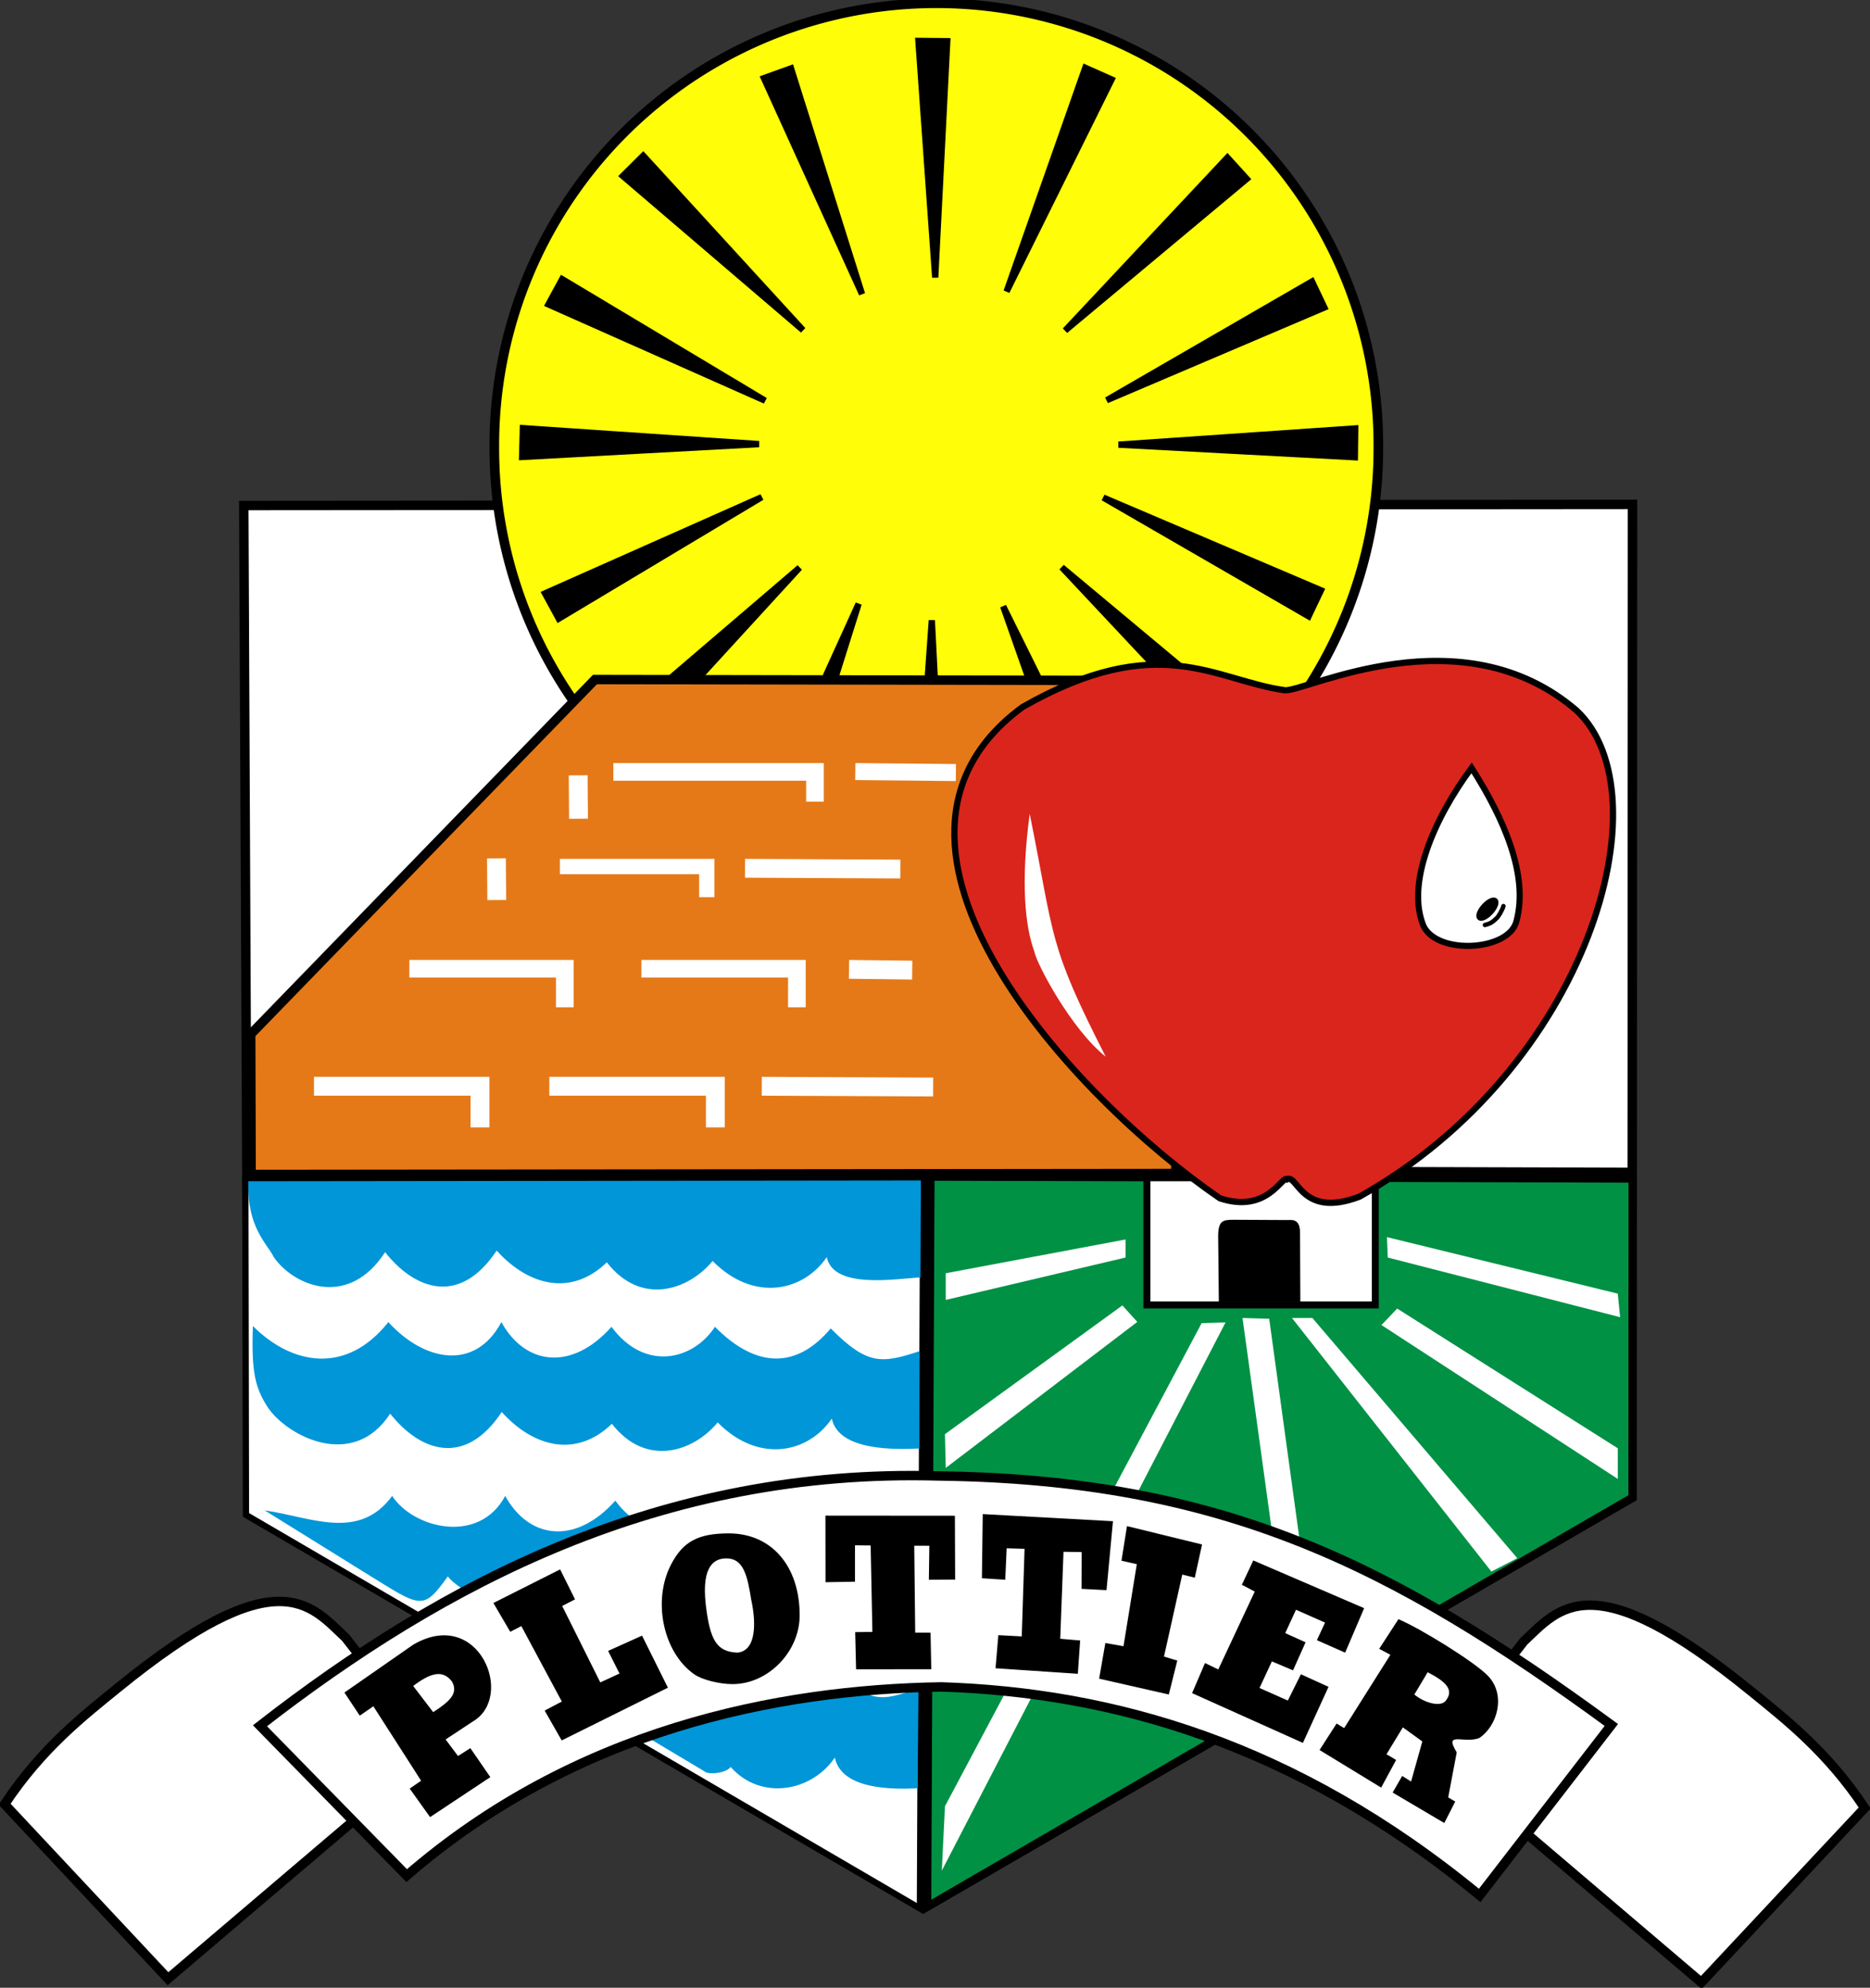
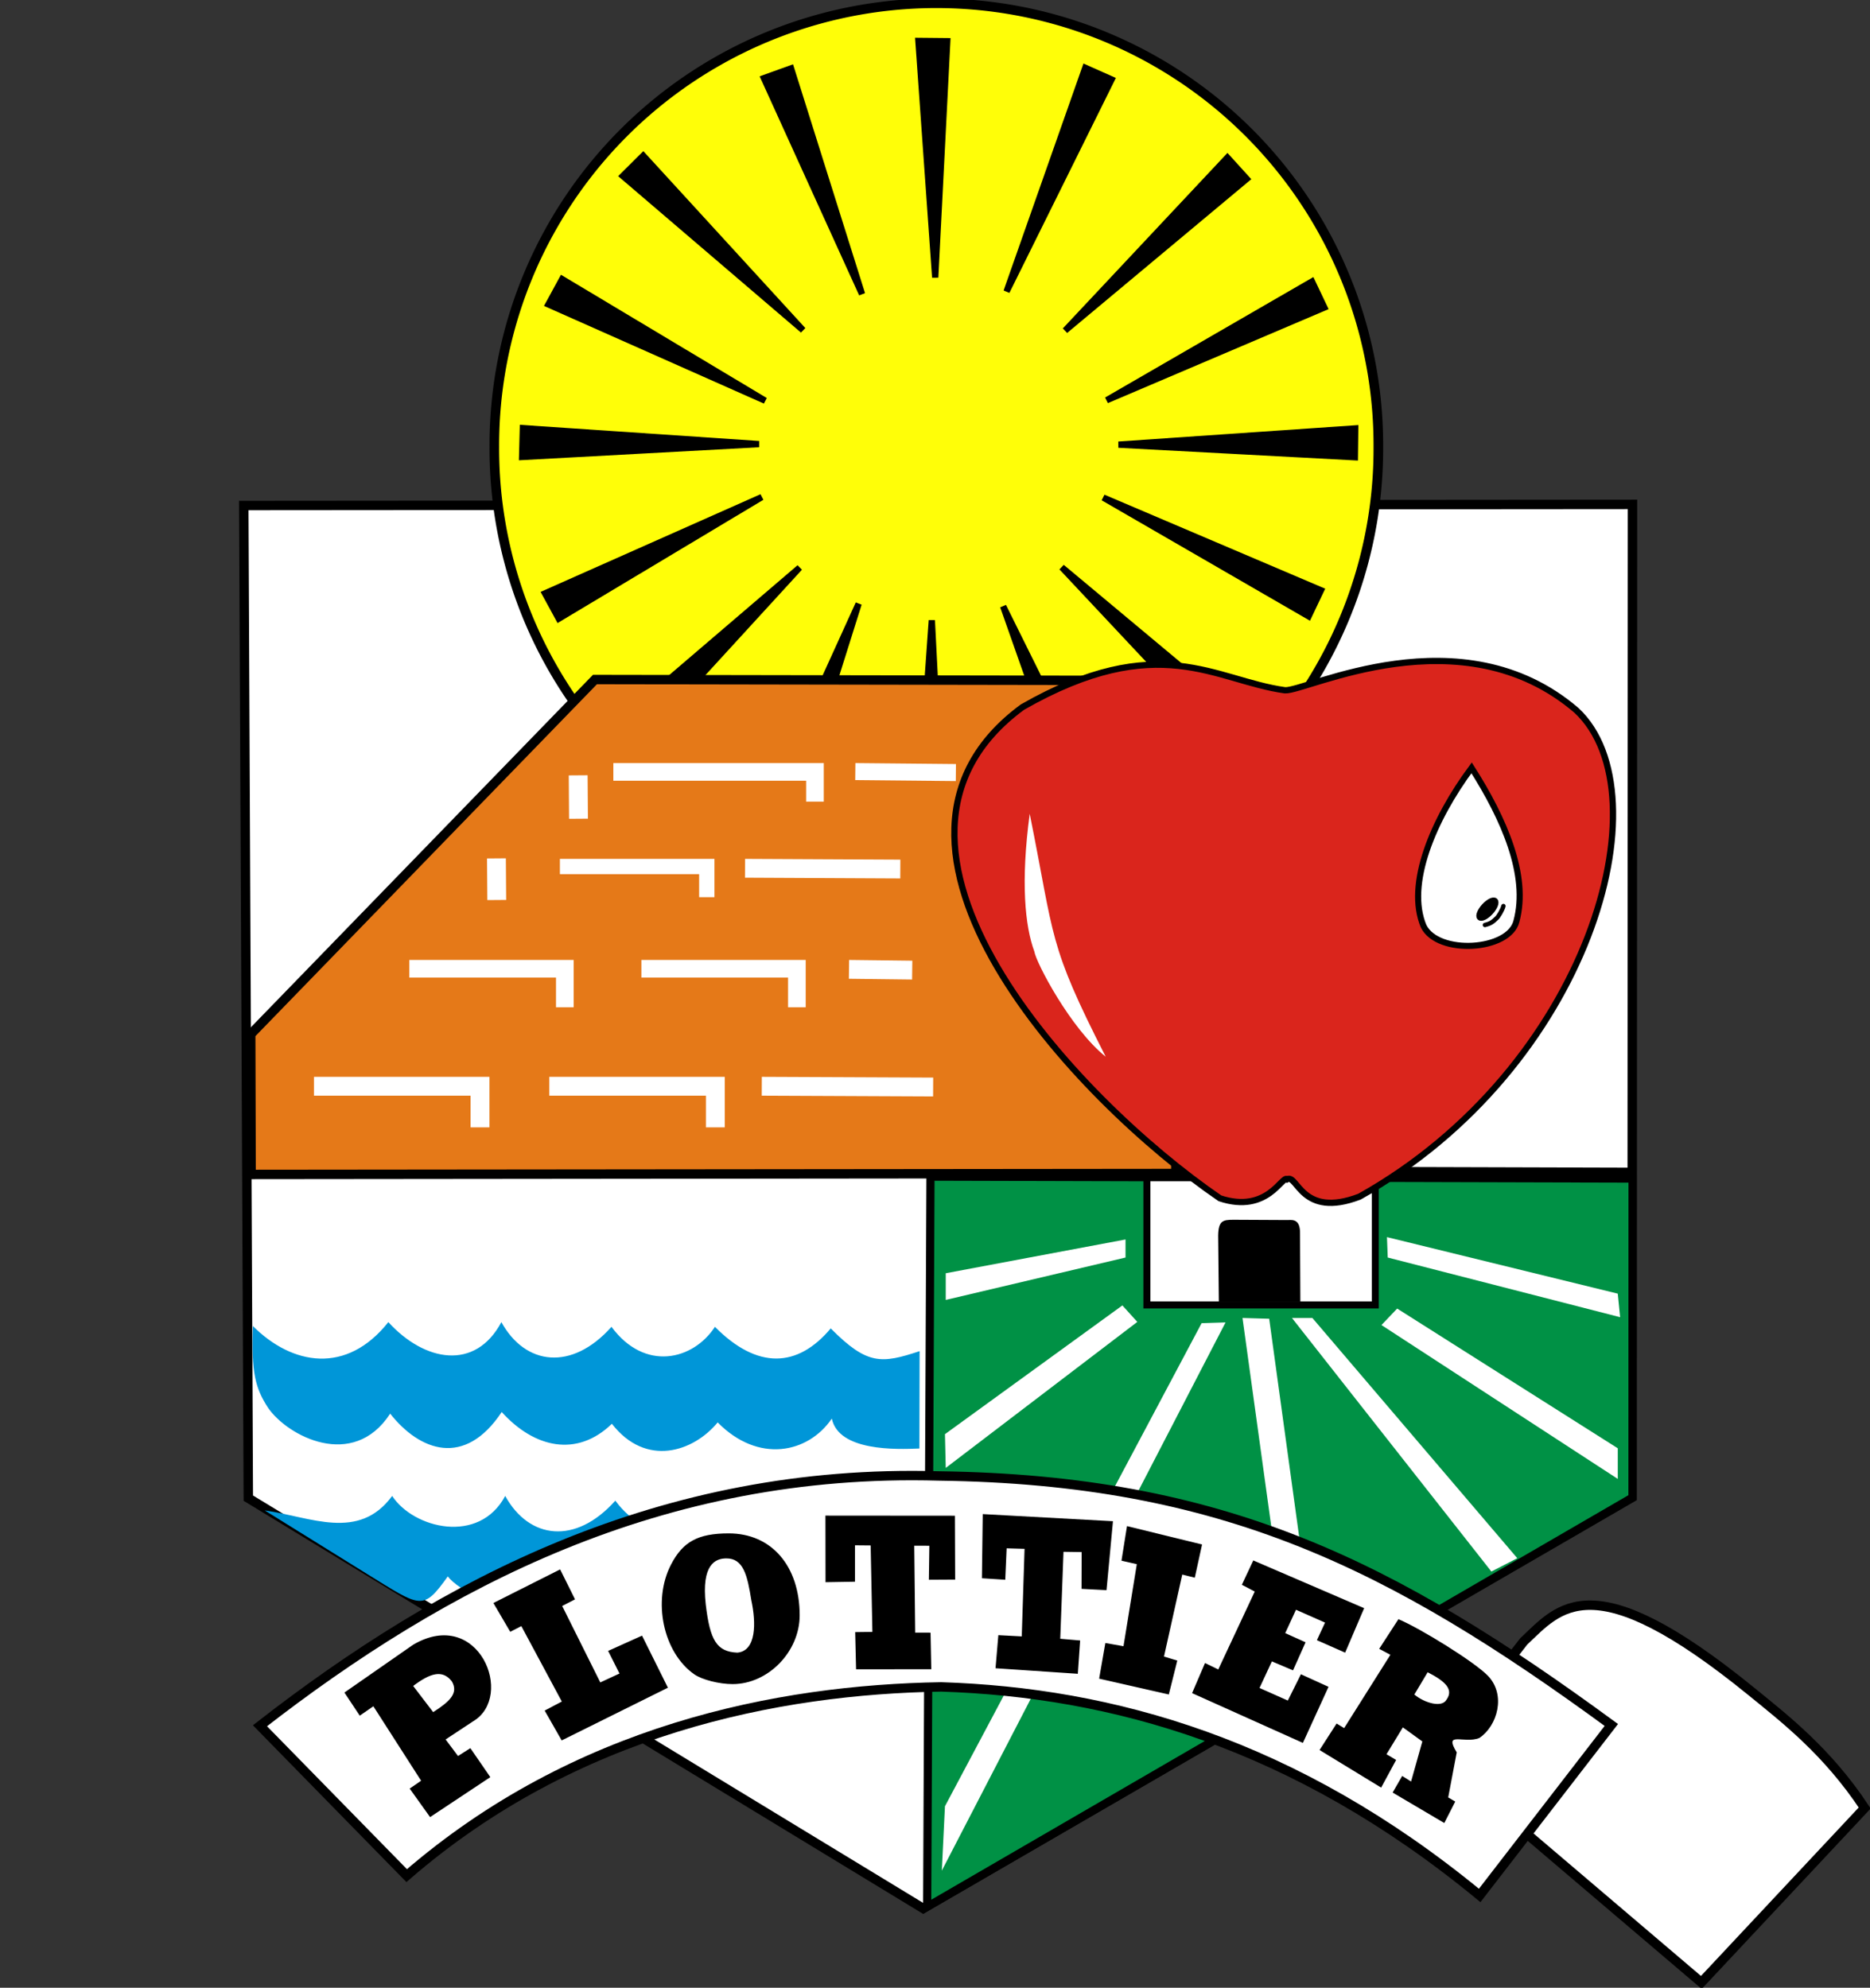
<svg xmlns="http://www.w3.org/2000/svg" xmlns:ns1="http://sodipodi.sourceforge.net/DTD/sodipodi-0.dtd" xmlns:ns2="http://www.inkscape.org/namespaces/inkscape" width="373.662" height="397.228" id="svg2" ns1:version="0.32" ns2:version="0.45" ns1:docbase="C:\Documents and Settings\Lu1g1 y EdU\Escritorio" ns1:docname="COA-Plottier.svg" ns2:output_extension="org.inkscape.output.svg.inkscape" version="1.0" ns1:modified="true">
  <rect width="100%" height="100%" fill="#333333" stroke="none" />
  <defs id="defs4" />
  <ns1:namedview id="base" pagecolor="#ffffff" bordercolor="#666666" borderopacity="1.0" ns2:pageopacity="0.0" ns2:pageshadow="2" ns2:zoom="1.4142136" ns2:cx="259.96604" ns2:cy="170.43457" ns2:document-units="px" ns2:current-layer="layer1" ns2:window-width="809" ns2:window-height="573" ns2:window-x="0" ns2:window-y="0" />
  <g ns2:label="Capa 1" ns2:groupmode="layer" id="layer1" transform="translate(-74.723,-52.427)">
    <g id="g2310" transform="matrix(1.255,0,0,1.255,-4.876,-13.386)">
      <g transform="translate(8.4613617e-6,-1.414)" id="g2242">
        <g id="g12070" style="fill:#ffffff;fill-opacity:1;stroke:#000000;stroke-width:1.5;stroke-miterlimit:4;stroke-dasharray:none;stroke-opacity:1" transform="translate(0.869,-11.073)">
          <path ns1:nodetypes="cccccc" id="path11095" d="M 101.372,145.424 L 102.091,303.482 L 209.545,368.815 L 322.417,303.365 L 322.479,145.245 L 101.372,145.424 z " style="fill:#ffffff;fill-opacity:1;fill-rule:evenodd;stroke:#000000;stroke-width:1.5;stroke-linecap:butt;stroke-linejoin:miter;stroke-miterlimit:4;stroke-dasharray:none;stroke-opacity:1" />
          <path ns1:nodetypes="cc" id="path12066" d="M 101.542,250.972 L 322.348,251.612" style="opacity:1;color:#000000;fill:#ffffff;fill-opacity:1;fill-rule:evenodd;stroke:#000000;stroke-width:1.5;stroke-linecap:butt;stroke-linejoin:miter;marker:none;marker-start:none;marker-mid:none;marker-end:none;stroke-miterlimit:4;stroke-dasharray:none;stroke-dashoffset:0;stroke-opacity:1;visibility:visible;display:inline;overflow:visible;enable-background:accumulate" />
-           <path ns1:nodetypes="cc" id="path12068" d="M 209.521,368.436 L 210.39,251.392" style="opacity:1;color:#000000;fill:#ffffff;fill-opacity:1;fill-rule:evenodd;stroke:#000000;stroke-width:1.5;stroke-linecap:butt;stroke-linejoin:miter;marker:none;marker-start:none;marker-mid:none;marker-end:none;stroke-miterlimit:4;stroke-dasharray:none;stroke-dashoffset:0;stroke-opacity:1;visibility:visible;display:inline;overflow:visible;enable-background:accumulate" />
        </g>
        <g id="g6187" transform="translate(0.345,-9.098)">
          <path transform="matrix(1.021,0,0,1.021,-14.279,-9.412)" d="M 290.714 140.576 A 68.929 68.929 0 1 1  152.857,140.576 A 68.929 68.929 0 1 1  290.714 140.576 z" ns1:ry="68.928574" ns1:rx="68.928574" ns1:cy="140.57646" ns1:cx="221.78572" id="path2221" style="opacity:1;color:#000000;fill:#fffe08;fill-opacity:1;fill-rule:evenodd;stroke:#000000;stroke-width:1.5;stroke-linecap:round;stroke-linejoin:miter;marker:none;marker-start:none;marker-mid:none;marker-end:none;stroke-miterlimit:4;stroke-dasharray:none;stroke-dashoffset:0;stroke-opacity:1;visibility:visible;display:inline;overflow:visible;enable-background:accumulate" ns1:type="arc" />
          <g id="g6169">
            <path style="fill:#000000;fill-opacity:1;fill-rule:evenodd;stroke:#000000;stroke-width:1px;stroke-linecap:butt;stroke-linejoin:miter;stroke-opacity:1" d="M 211.984,107.144 L 209.311,69.468 L 213.9,69.513 L 211.984,107.144 z " id="path4163" ns1:nodetypes="cccc" />
            <path style="fill:#000000;fill-opacity:1;fill-rule:evenodd;stroke:#000000;stroke-width:1px;stroke-linecap:butt;stroke-linejoin:miter;stroke-opacity:1" d="M 200.332,109.782 L 184.708,75.395 L 189.026,73.839 L 200.332,109.782 z " id="path6103" ns1:nodetypes="cccc" />
            <path style="fill:#000000;fill-opacity:1;fill-rule:evenodd;stroke:#000000;stroke-width:1px;stroke-linecap:butt;stroke-linejoin:miter;stroke-opacity:1" d="M 190.937,115.531 L 162.238,90.976 L 165.492,87.74 L 190.937,115.531 z " id="path6105" ns1:nodetypes="cccc" />
            <path style="fill:#000000;fill-opacity:1;fill-rule:evenodd;stroke:#000000;stroke-width:1px;stroke-linecap:butt;stroke-linejoin:miter;stroke-opacity:1" d="M 184.911,126.76 L 150.393,111.428 L 152.587,107.398 L 184.911,126.76 z " id="path6107" ns1:nodetypes="cccc" />
            <path style="fill:#000000;fill-opacity:1;fill-rule:evenodd;stroke:#000000;stroke-width:1px;stroke-linecap:butt;stroke-linejoin:miter;stroke-opacity:1" d="M 183.926,133.67 L 146.212,135.718 L 146.332,131.13 L 183.926,133.67 z " id="path6109" ns1:nodetypes="cccc" />
            <path style="fill:#000000;fill-opacity:1;fill-rule:evenodd;stroke:#000000;stroke-width:1px;stroke-linecap:butt;stroke-linejoin:miter;stroke-opacity:1" d="M 241.169,133.756 L 278.851,131.173 L 278.795,135.762 L 241.169,133.756 z " id="path6113" ns1:nodetypes="cccc" />
            <path style="fill:#000000;fill-opacity:1;fill-rule:evenodd;stroke:#000000;stroke-width:1px;stroke-linecap:butt;stroke-linejoin:miter;stroke-opacity:1" d="M 223.345,109.373 L 235.878,73.743 L 240.07,75.609 L 223.345,109.373 z " id="path6115" ns1:nodetypes="cccc" />
            <path style="fill:#000000;fill-opacity:1;fill-rule:evenodd;stroke:#000000;stroke-width:1px;stroke-linecap:butt;stroke-linejoin:miter;stroke-opacity:1" d="M 232.669,115.587 L 258.508,88.039 L 261.592,91.437 L 232.669,115.587 z " id="path6117" ns1:nodetypes="cccc" />
            <path style="fill:#000000;fill-opacity:1;fill-rule:evenodd;stroke:#000000;stroke-width:1px;stroke-linecap:butt;stroke-linejoin:miter;stroke-opacity:1" d="M 239.278,126.683 L 271.974,107.774 L 273.944,111.919 L 239.278,126.683 z " id="path6119" ns1:nodetypes="cccc" />
            <path style="fill:#000000;fill-opacity:1;fill-rule:evenodd;stroke:#000000;stroke-width:1px;stroke-linecap:butt;stroke-linejoin:miter;stroke-opacity:1" d="M 211.443,161.722 L 208.769,199.397 L 213.358,199.353 L 211.443,161.722 z " id="path6155" ns1:nodetypes="cccc" />
            <path style="fill:#000000;fill-opacity:1;fill-rule:evenodd;stroke:#000000;stroke-width:1px;stroke-linecap:butt;stroke-linejoin:miter;stroke-opacity:1" d="M 199.791,159.084 L 184.167,193.471 L 188.484,195.027 L 199.791,159.084 z " id="path6157" ns1:nodetypes="cccc" />
            <path style="fill:#000000;fill-opacity:1;fill-rule:evenodd;stroke:#000000;stroke-width:1px;stroke-linecap:butt;stroke-linejoin:miter;stroke-opacity:1" d="M 190.395,153.335 L 161.696,177.89 L 164.95,181.125 L 190.395,153.335 z " id="path6159" ns1:nodetypes="cccc" />
            <path style="fill:#000000;fill-opacity:1;fill-rule:evenodd;stroke:#000000;stroke-width:1px;stroke-linecap:butt;stroke-linejoin:miter;stroke-opacity:1" d="M 184.37,142.106 L 149.851,157.438 L 152.045,161.468 L 184.37,142.106 z " id="path6161" ns1:nodetypes="cccc" />
            <path style="fill:#000000;fill-opacity:1;fill-rule:evenodd;stroke:#000000;stroke-width:1px;stroke-linecap:butt;stroke-linejoin:miter;stroke-opacity:1" d="M 222.803,159.493 L 235.336,195.123 L 239.529,193.257 L 222.803,159.493 z " id="path6163" ns1:nodetypes="cccc" />
            <path style="fill:#000000;fill-opacity:1;fill-rule:evenodd;stroke:#000000;stroke-width:1px;stroke-linecap:butt;stroke-linejoin:miter;stroke-opacity:1" d="M 232.127,153.278 L 257.966,180.827 L 261.05,177.428 L 232.127,153.278 z " id="path6165" ns1:nodetypes="cccc" />
            <path style="fill:#000000;fill-opacity:1;fill-rule:evenodd;stroke:#000000;stroke-width:1px;stroke-linecap:butt;stroke-linejoin:miter;stroke-opacity:1" d="M 238.736,142.183 L 271.433,161.092 L 273.403,156.947 L 238.736,142.183 z " id="path6167" ns1:nodetypes="cccc" />
          </g>
        </g>
        <g id="g20851" transform="translate(1.617,-10.686)">
          <path ns1:nodetypes="cccccc" id="path17900" d="M 101.791,251.553 L 249.008,251.405 L 250.109,172.902 L 156.532,172.746 L 101.726,229.223 L 101.791,251.553 z " style="fill:#e57918;fill-opacity:1;fill-rule:evenodd;stroke:#000000;stroke-width:1.5;stroke-linecap:butt;stroke-linejoin:miter;stroke-miterlimit:4;stroke-dasharray:none;stroke-opacity:1" />
          <g id="g20837">
            <path style="fill:none;fill-rule:evenodd;stroke:#ffffff;stroke-width:3;stroke-linecap:butt;stroke-linejoin:miter;stroke-miterlimit:4;stroke-dasharray:none;stroke-opacity:1" d="M 111.8,237.508 L 138.234,237.508 L 138.234,244.056" id="path19844" ns1:nodetypes="ccc" />
            <path style="fill:none;fill-rule:evenodd;stroke:#ffffff;stroke-width:3;stroke-linecap:butt;stroke-linejoin:miter;stroke-miterlimit:4;stroke-dasharray:none;stroke-opacity:1" d="M 149.269,237.508 L 175.703,237.508 L 175.703,244.056" id="path20815" ns1:nodetypes="ccc" />
            <path style="fill:none;fill-rule:evenodd;stroke:#ffffff;stroke-width:3;stroke-linecap:butt;stroke-linejoin:miter;stroke-miterlimit:4;stroke-dasharray:none;stroke-opacity:1" d="M 183.1,237.508 L 210.383,237.629" id="path20817" ns1:nodetypes="cc" />
            <path style="fill:none;fill-rule:evenodd;stroke:#ffffff;stroke-width:2.81;stroke-linecap:butt;stroke-linejoin:miter;stroke-miterlimit:4;stroke-dasharray:none;stroke-opacity:1" d="M 126.983,218.8 L 151.739,218.8 L 151.739,224.932" id="path20819" ns1:nodetypes="ccc" />
            <path style="fill:none;fill-rule:evenodd;stroke:#ffffff;stroke-width:2.81;stroke-linecap:butt;stroke-linejoin:miter;stroke-miterlimit:4;stroke-dasharray:none;stroke-opacity:1" d="M 163.931,218.8 L 188.687,218.8 L 188.687,224.932" id="path20821" ns1:nodetypes="ccc" />
            <path style="fill:none;fill-rule:evenodd;stroke:#ffffff;stroke-width:3;stroke-linecap:butt;stroke-linejoin:miter;stroke-miterlimit:4;stroke-dasharray:none;stroke-opacity:1" d="M 196.984,218.895 L 207.048,219.016" id="path20823" ns1:nodetypes="cc" />
            <path style="fill:none;fill-rule:evenodd;stroke:#ffffff;stroke-width:3;stroke-linecap:butt;stroke-linejoin:miter;stroke-miterlimit:4;stroke-dasharray:none;stroke-opacity:1" d="M 140.85,201.224 L 140.9,207.853" id="path20825" ns1:nodetypes="cc" />
            <path style="fill:none;fill-rule:evenodd;stroke:#ffffff;stroke-width:2.437;stroke-linecap:butt;stroke-linejoin:miter;stroke-miterlimit:4;stroke-dasharray:none;stroke-opacity:1" d="M 150.955,202.519 L 174.342,202.519 L 174.342,207.401" id="path20827" ns1:nodetypes="ccc" />
            <path style="fill:none;fill-rule:evenodd;stroke:#ffffff;stroke-width:3;stroke-linecap:butt;stroke-linejoin:miter;stroke-miterlimit:4;stroke-dasharray:none;stroke-opacity:1" d="M 180.429,202.8 L 205.155,202.922" id="path20829" ns1:nodetypes="cc" />
            <path style="fill:none;fill-rule:evenodd;stroke:#ffffff;stroke-width:3;stroke-linecap:butt;stroke-linejoin:miter;stroke-miterlimit:4;stroke-dasharray:none;stroke-opacity:1" d="M 153.866,187.999 L 153.916,194.911" id="path20831" ns1:nodetypes="cc" />
            <path style="fill:none;fill-rule:evenodd;stroke:#ffffff;stroke-width:2.81;stroke-linecap:butt;stroke-linejoin:miter;stroke-miterlimit:4;stroke-dasharray:none;stroke-opacity:1" d="M 159.464,187.454 L 191.565,187.454 L 191.565,192.186" id="path20833" ns1:nodetypes="ccc" />
            <path style="fill:none;fill-rule:evenodd;stroke:#ffffff;stroke-width:2.711;stroke-linecap:butt;stroke-linejoin:miter;stroke-miterlimit:4;stroke-dasharray:none;stroke-opacity:1" d="M 197.99,187.404 L 214.002,187.557" id="path20835" ns1:nodetypes="cc" />
          </g>
        </g>
        <g id="g26759" transform="translate(-321.12,-98.016)">
          <path ns1:nodetypes="ccccc" id="path21852" d="M 532.695,339.235 L 532.168,455.5 L 644.466,390.328 L 644.481,339.537 L 532.695,339.235 z " style="fill:#009145;fill-opacity:1;fill-rule:evenodd;stroke:#000000;stroke-width:1.3;stroke-linecap:butt;stroke-linejoin:miter;stroke-miterlimit:4;stroke-dasharray:none;stroke-opacity:1" />
          <g transform="translate(321.5,88)" id="g25752">
            <g id="g24765" transform="translate(-0.354,0.53)">
              <rect y="250.882" x="246.005" height="20.249" width="36.368" id="rect22823" style="opacity:1;color:#000000;fill:#ffffff;fill-opacity:1;fill-rule:evenodd;stroke:#000000;stroke-width:1.113;stroke-linecap:butt;stroke-linejoin:miter;marker:none;marker-start:none;marker-mid:none;marker-end:none;stroke-miterlimit:4;stroke-dasharray:none;stroke-dashoffset:0;stroke-opacity:1;visibility:visible;display:inline;overflow:visible;enable-background:accumulate" />
              <path ns1:nodetypes="ccccccc" id="path23794" d="M 257.352,260.042 L 257.461,270.65 L 270.44,270.634 L 270.389,259.773 C 270.43,257.584 269.378,257.552 268.451,257.613 L 259.759,257.569 C 258.144,257.581 257.404,257.687 257.352,260.042 z " style="fill:#000000;fill-opacity:1;fill-rule:evenodd;stroke:none;stroke-width:1px;stroke-linecap:butt;stroke-linejoin:miter;stroke-opacity:1" />
            </g>
            <path style="fill:#ffffff;fill-opacity:1;fill-rule:evenodd;stroke:none;stroke-width:1px;stroke-linecap:butt;stroke-linejoin:miter;stroke-opacity:1" d="M 213,361.737 L 258.177,274.442 L 254.366,274.563 L 213.5,351.487 L 213,361.737 z " id="path24769" ns1:nodetypes="ccccc" />
            <path style="fill:#ffffff;fill-opacity:1;fill-rule:evenodd;stroke:none;stroke-width:1px;stroke-linecap:butt;stroke-linejoin:miter;stroke-opacity:1" d="M 272.375,326.612 L 265.125,273.862 L 260.875,273.737 L 268.5,328.987 L 272.375,326.612 z " id="path25740" ns1:nodetypes="ccccc" />
            <path style="fill:#ffffff;fill-opacity:1;fill-rule:evenodd;stroke:none;stroke-width:1px;stroke-linecap:butt;stroke-linejoin:miter;stroke-opacity:1" d="M 304.625,311.987 L 272,273.737 L 268.75,273.737 L 300.5,314.112 L 304.625,311.987 z " id="path25742" ns1:nodetypes="ccccc" />
            <path style="fill:#ffffff;fill-opacity:1;fill-rule:evenodd;stroke:none;stroke-width:1px;stroke-linecap:butt;stroke-linejoin:miter;stroke-opacity:1" d="M 320.625,294.487 L 285.5,272.237 L 283,274.862 L 320.625,299.362 L 320.625,294.487 z " id="path25744" ns1:nodetypes="ccccc" />
            <path style="fill:#ffffff;fill-opacity:1;fill-rule:evenodd;stroke:none;stroke-width:1px;stroke-linecap:butt;stroke-linejoin:miter;stroke-opacity:1" d="M 320.625,269.862 L 283.875,260.862 L 284,264.112 L 321,273.612 L 320.625,269.862 z " id="path25746" ns1:nodetypes="ccccc" />
            <path style="fill:#ffffff;fill-opacity:1;fill-rule:evenodd;stroke:none;stroke-width:1px;stroke-linecap:butt;stroke-linejoin:miter;stroke-opacity:1" d="M 242.25,261.237 L 213.625,266.612 L 213.625,270.862 L 242.25,264.112 L 242.25,261.237 z " id="path25748" ns1:nodetypes="ccccc" />
            <path style="fill:#ffffff;fill-opacity:1;fill-rule:evenodd;stroke:none;stroke-width:1px;stroke-linecap:butt;stroke-linejoin:miter;stroke-opacity:1" d="M 213.625,297.612 L 244.125,274.362 L 241.75,271.737 L 213.5,292.237 L 213.625,297.612 z " id="path25750" ns1:nodetypes="ccccc" />
          </g>
        </g>
        <g id="g16876" transform="translate(-143.838,-172.511)">
-           <path ns1:nodetypes="ccccc" id="path8057" d="M 246.324,414.355 L 246.422,467.585 L 353.734,530.257 L 354.27,413.973 L 246.324,414.355 z " style="fill:#ffffff;fill-opacity:1;fill-rule:evenodd;stroke:#000000;stroke-width:1;stroke-linecap:butt;stroke-linejoin:miter;stroke-miterlimit:4;stroke-dasharray:none;stroke-opacity:1" />
          <g style="fill:#0096d8;fill-opacity:1" transform="translate(211.082,10.779)" id="g8051">
            <path style="fill:#0096d8;fill-opacity:1;fill-rule:evenodd;stroke:none;stroke-width:1px;stroke-linecap:butt;stroke-linejoin:miter;stroke-opacity:1" d="M 36.445,426.737 C 42.715,432.995 51.363,434.506 58.012,426.112 C 63.793,432.446 71.854,433.904 76.011,426.112 C 79.823,433.029 87.23,433.946 93.543,426.862 C 98.866,434.071 106.564,432.154 110.012,426.862 C 116.782,433.696 123.178,433.404 128.449,427.112 C 134.272,432.987 136.527,432.737 142.6,430.737 L 142.568,446.237 C 138.844,446.399 129.72,446.685 128.621,441.472 C 124.814,447.05 116.881,448.628 110.449,442.081 C 106.602,446.75 99.043,449.298 93.605,442.3 C 88.053,447.686 81.263,446.177 76.064,440.427 C 70.144,449.352 62.986,446.611 58.304,440.687 C 52.393,449.784 41.932,444.253 38.85,439.737 C 36.811,436.597 36.186,434.12 36.445,426.737 z " id="path2226" ns1:nodetypes="ccccccccccccccc" />
-             <path style="opacity:1;color:#000000;fill:#0096d8;fill-opacity:1;fill-rule:evenodd;stroke:none;stroke-width:1px;stroke-linecap:butt;stroke-linejoin:miter;marker:none;marker-start:none;marker-mid:none;marker-end:none;stroke-miterlimit:4;stroke-dasharray:none;stroke-dashoffset:0;stroke-opacity:1;visibility:visible;display:inline;overflow:visible;enable-background:accumulate" d="M 38.335,456.094 C 45.665,457.137 53.298,461.035 58.621,453.79 C 62.015,458.974 72.463,461.582 76.62,453.79 C 80.432,460.707 87.839,461.623 94.152,454.54 C 99.475,461.748 107.173,459.832 110.621,454.54 C 117.391,461.373 123.787,461.082 129.058,454.79 C 134.881,460.665 136.44,460.391 142.513,458.391 L 142.424,474.009 C 138.7,474.17 130.329,474.363 129.23,469.149 C 125.423,474.727 117.49,476.305 111.058,469.759 C 107.211,474.428 99.652,476.975 94.214,469.977 C 91.438,472.67 84.324,473.687 80.704,467.881 C 76.834,473.656 68.887,468.549 67.481,466.602 C 63.505,472.169 63.218,471.512 54.67,466.244 L 38.335,456.094 z " id="path4169" ns1:nodetypes="ccccccccccccccc" />
-             <path style="opacity:1;color:#000000;fill:#0096d8;fill-opacity:1;fill-rule:evenodd;stroke:none;stroke-width:1px;stroke-linecap:butt;stroke-linejoin:miter;marker:none;marker-start:none;marker-mid:none;marker-end:none;stroke-miterlimit:4;stroke-dasharray:none;stroke-dashoffset:0;stroke-opacity:1;visibility:visible;display:inline;overflow:visible;enable-background:accumulate" d="M 35.727,403.681 L 142.802,403.558 L 142.732,419 C 139.008,419.161 128.915,420.976 127.816,415.763 C 124.008,421.341 116.076,422.919 109.644,416.372 C 105.797,421.041 98.238,423.589 92.8,416.591 C 87.248,421.977 80.458,420.469 75.259,414.718 C 69.339,423.643 62.181,420.902 57.498,414.978 C 51.588,424.075 42.85,420.267 39.768,415.752 C 38.729,413.612 35.468,411.064 35.727,403.681 z " id="path5140" ns1:nodetypes="cccccccccc" />
-             <path style="opacity:1;color:#000000;fill:#0096d8;fill-opacity:1;fill-rule:evenodd;stroke:none;stroke-width:1px;stroke-linecap:butt;stroke-linejoin:miter;marker:none;marker-start:none;marker-mid:none;marker-end:none;stroke-miterlimit:4;stroke-dasharray:none;stroke-dashoffset:0;stroke-opacity:1;visibility:visible;display:inline;overflow:visible;enable-background:accumulate" d="M 94.023,480.845 C 99.345,488.053 107.043,486.137 110.491,480.845 C 117.262,487.678 123.658,487.387 128.929,481.095 C 134.752,486.97 136.344,486.47 142.417,484.47 L 142.278,500.345 C 138.554,500.507 130.2,500.668 129.101,495.454 C 125.293,501.033 117.184,502.257 112.52,496.948 C 111.833,497.904 108.973,498.287 108.286,497.608 L 94.432,489.338 L 94.023,480.845 z " id="path7080" ns1:nodetypes="cccccccccc" />
+             <path style="opacity:1;color:#000000;fill:#0096d8;fill-opacity:1;fill-rule:evenodd;stroke:none;stroke-width:1px;stroke-linecap:butt;stroke-linejoin:miter;marker:none;marker-start:none;marker-mid:none;marker-end:none;stroke-miterlimit:4;stroke-dasharray:none;stroke-dashoffset:0;stroke-opacity:1;visibility:visible;display:inline;overflow:visible;enable-background:accumulate" d="M 38.335,456.094 C 45.665,457.137 53.298,461.035 58.621,453.79 C 62.015,458.974 72.463,461.582 76.62,453.79 C 80.432,460.707 87.839,461.623 94.152,454.54 C 99.475,461.748 107.173,459.832 110.621,454.54 C 117.391,461.373 123.787,461.082 129.058,454.79 C 134.881,460.665 136.44,460.391 142.513,458.391 L 142.424,474.009 C 138.7,474.17 130.329,474.363 129.23,469.149 C 125.423,474.727 117.49,476.305 111.058,469.759 C 91.438,472.67 84.324,473.687 80.704,467.881 C 76.834,473.656 68.887,468.549 67.481,466.602 C 63.505,472.169 63.218,471.512 54.67,466.244 L 38.335,456.094 z " id="path4169" ns1:nodetypes="ccccccccccccccc" />
          </g>
        </g>
        <g id="g6181" transform="translate(0.846,0.615)">
          <g transform="translate(0.53,-12.266)" id="g11088">
            <path style="fill:#da251c;fill-opacity:1;fill-rule:evenodd;stroke:#000000;stroke-width:1px;stroke-linecap:butt;stroke-linejoin:miter;stroke-opacity:1" d="M 278.515,256.047 C 315.083,235.559 327.339,192.026 313.069,178.637 C 294.725,162.883 269.989,175.639 266.64,175.422 C 255.487,173.873 246.568,165.689 224.842,178.101 C 195.25,199.867 233.178,240.491 256.283,256.315 C 263.885,258.826 266.202,252.582 266.993,253.28 C 268.627,252.409 269.27,259.592 278.515,256.047 z " id="path6229" ns1:nodetypes="ccccccc" />
            <g id="g11083" transform="translate(-0.253,0.253)">
              <path ns1:nodetypes="cccc" id="path7200" d="M 296.607,187.516 C 290.504,195.758 286.158,206.043 288.967,212.737 C 291.254,217.372 302.588,216.664 303.747,211.943 C 305.719,204.635 301.772,195.627 296.607,187.516 z " style="fill:#ffffff;fill-opacity:1;fill-rule:evenodd;stroke:#000000;stroke-width:0.97;stroke-linecap:butt;stroke-linejoin:miter;stroke-miterlimit:4;stroke-dasharray:none;stroke-opacity:1" />
              <path id="path8171" d="M 300.362,208.669 C 300.652,208.933 300.332,209.754 299.649,210.502 C 298.966,211.249 298.176,211.64 297.887,211.375 C 297.597,211.11 297.917,210.289 298.6,209.542 C 299.284,208.795 300.073,208.404 300.362,208.669 z " style="color:#000000;fill:#000000;fill-opacity:1;fill-rule:evenodd;stroke:#000000;stroke-width:0.841;stroke-linecap:round;stroke-linejoin:miter;marker:none;marker-start:none;marker-mid:none;marker-end:none;stroke-miterlimit:4;stroke-dashoffset:0;stroke-opacity:1;visibility:visible;display:inline;overflow:visible;enable-background:accumulate" />
              <path ns1:nodetypes="ccc" id="path8174" d="M 298.728,212.541 C 299.724,212.299 300.056,211.968 300.558,211.492 C 300.857,211.271 301.535,210.112 301.674,209.527" style="fill:none;fill-rule:evenodd;stroke:#000000;stroke-width:0.7;stroke-linecap:round;stroke-linejoin:round;stroke-miterlimit:4;stroke-dasharray:none;stroke-opacity:1" />
            </g>
          </g>
          <path ns1:nodetypes="cccc" id="path2303" d="M 226.529,182.823 C 230.563,202.842 229.379,203.362 238.631,221.506 C 233.056,217.06 227.521,206.494 227.265,204.743 C 225.773,200.713 225.075,193.681 226.529,182.823 z " style="fill:#ffffff;fill-opacity:1;fill-rule:evenodd;stroke:none;stroke-width:0.2;stroke-linecap:butt;stroke-linejoin:miter;stroke-miterlimit:4;stroke-dasharray:none;stroke-opacity:1" />
        </g>
      </g>
      <g transform="translate(2.4214967e-6,-9.8291166e-6)" id="g2234">
        <g id="g17895" transform="translate(-10.845,-97.945)">
-           <path ns1:nodetypes="cccccc" id="path14984" d="M 101.015,465.464 L 143.442,429.351 L 129.3,411.168 C 123.617,405.822 118.44,398.457 93.06,419.123 C 87.631,423.542 80.938,428.719 75.004,437.684 L 101.015,465.464 z " style="opacity:1;color:#000000;fill:#ffffff;fill-opacity:1;fill-rule:evenodd;stroke:#000000;stroke-width:1.5;stroke-linecap:butt;stroke-linejoin:miter;marker:none;marker-start:none;marker-mid:none;marker-end:none;stroke-miterlimit:4;stroke-dasharray:none;stroke-dashoffset:0;stroke-opacity:1;visibility:visible;display:inline;overflow:visible;enable-background:accumulate" />
          <path ns1:nodetypes="cccccc" id="path15955" d="M 345.155,466.058 L 302.728,429.945 L 316.87,411.762 C 322.552,406.417 327.73,399.051 353.11,419.717 C 358.539,424.137 365.231,429.314 371.166,438.279 L 345.155,466.058 z " style="opacity:1;color:#000000;fill:#ffffff;fill-opacity:1;fill-rule:evenodd;stroke:#000000;stroke-width:1.5;stroke-linecap:butt;stroke-linejoin:miter;marker:none;marker-start:none;marker-mid:none;marker-end:none;stroke-miterlimit:4;stroke-dasharray:none;stroke-dashoffset:0;stroke-opacity:1;visibility:visible;display:inline;overflow:visible;enable-background:accumulate" />
          <path ns1:nodetypes="ccccccc" id="path13044" d="M 139.022,449.049 L 115.662,425.184 C 144.873,402.455 179.513,384.146 223.749,385.409 C 268.911,385.998 295.891,399.467 330.825,425.057 L 309.864,452.205 C 280.372,427.905 251.218,419.862 224.128,418.997 C 198.032,419.417 165.875,425.773 139.022,449.049 z " style="opacity:1;color:#000000;fill:#ffffff;fill-opacity:1;fill-rule:evenodd;stroke:#000000;stroke-width:1.5;stroke-linecap:butt;stroke-linejoin:miter;marker:none;marker-start:none;marker-mid:none;marker-end:none;stroke-miterlimit:4;stroke-dasharray:none;stroke-dashoffset:0;stroke-opacity:1;visibility:visible;display:inline;overflow:visible;enable-background:accumulate" />
        </g>
        <g id="g2223" transform="translate(331.235,454.734)" style="fill:#000000;fill-opacity:1;stroke:none;stroke-width:0.3;stroke-miterlimit:4;stroke-dasharray:none;stroke-opacity:1">
          <path style="fill:#000000;fill-opacity:1;fill-rule:nonzero;stroke:none;stroke-width:0.3;stroke-miterlimit:4;stroke-dasharray:none;stroke-opacity:1" d="M -46.075,-116.858 L -44.555,-119.502 L -43.14,-118.615 L -41.347,-124.998 L -44.45,-127.239 L -47.052,-122.96 L -45.519,-122.051 L -47.903,-117.646 L -57.712,-123.63 L -55,-127.852 L -53.796,-127.12 L -46.434,-138.796 L -48.216,-139.746 L -45.153,-144.465 C -41.639,-142.995 -33.013,-137.65 -30.893,-135.439 C -27.991,-132.412 -29.387,-127.469 -32.273,-125.546 C -34.716,-124.57 -37.994,-126.739 -35.872,-123.257 L -37.229,-116.083 L -36.108,-115.424 L -37.851,-112.007 L -46.075,-116.858 z M -37.527,-131.609 C -36.261,-133.319 -37.803,-134.631 -40.499,-136.015 L -42.619,-132.467 C -40.977,-131.105 -38.258,-130.348 -37.527,-131.609 z M -202.58,-117.49 L -200.761,-118.743 L -208.363,-130.599 L -210.528,-129.101 L -212.972,-132.783 L -202.018,-140.404 C -191.595,-146.509 -185.772,-132.16 -192.493,-128.195 L -196.858,-125.313 L -194.886,-122.677 L -192.918,-123.929 L -189.741,-119.314 L -199.333,-112.949 L -202.58,-117.49 z M -198.84,-129.663 C -196.167,-131.378 -194.777,-132.701 -195.867,-134.563 C -197.374,-136.507 -199.337,-135.855 -202.025,-133.832 L -198.84,-129.663 z M -181.088,-129.912 L -178.357,-131.351 L -184.803,-143.362 L -186.57,-142.456 L -189.253,-147.042 L -178.626,-152.391 L -176.255,-147.621 L -178.299,-146.565 L -172.23,-134.396 L -169.176,-135.812 L -170.983,-139.414 L -165.585,-141.845 L -161.465,-133.554 L -178.378,-125.158 L -181.088,-129.912 z M -78.007,-132.691 L -75.948,-137.484 L -73.836,-136.461 L -68.029,-148.867 L -70.083,-149.943 L -68.261,-153.82 L -50.61,-146.218 L -53.637,-139.136 L -58.134,-141.123 L -56.837,-143.922 L -61.463,-145.967 L -63.177,-142.245 L -59.937,-140.785 L -61.936,-136.321 L -65.303,-137.744 L -67.27,-133.513 L -62.763,-131.508 L -60.68,-135.696 L -56.283,-133.695 L -60.364,-124.765 L -78.007,-132.691 z M -92.807,-134.996 L -91.817,-140.671 L -88.929,-140.16 L -86.808,-153.225 L -89.25,-153.779 L -88.371,-159.287 L -76.42,-156.361 L -77.577,-151.072 L -79.573,-151.572 L -82.481,-138.516 L -80.364,-137.873 L -81.712,-132.475 L -92.807,-134.996 z M -157.271,-135.688 C -162.216,-139.151 -163.962,-147.376 -160.978,-153.147 C -159.079,-156.818 -156.661,-158.127 -151.776,-158.127 C -144.976,-158.127 -140.488,-152.938 -140.488,-145.077 C -140.488,-139.28 -145.513,-134.127 -151.165,-134.127 C -153.298,-134.127 -156.046,-134.829 -157.271,-135.688 z M -148.186,-147.484 C -148.815,-151.432 -149.434,-154.165 -152.181,-154.144 C -153.884,-154.127 -156.162,-153.233 -155.441,-146.804 C -154.765,-141.096 -153.706,-139.294 -150.418,-139.138 C -147.378,-139.404 -147.404,-143.877 -148.186,-147.484 z M -109.303,-136.653 L -108.856,-141.921 L -105.128,-141.724 L -104.681,-155.666 L -107.534,-155.75 L -107.754,-150.745 L -111.472,-150.984 L -111.34,-161.199 L -90.605,-160.065 L -91.633,-149.087 L -95.61,-149.296 L -95.591,-155.154 L -98.48,-155.196 L -98.999,-141.346 L -95.831,-141.075 L -96.198,-135.77 L -109.303,-136.653 z M -128.909,-142.442 L -129.185,-156.205 L -131.681,-156.228 L -131.682,-150.433 L -136.37,-150.353 L -136.385,-160.955 L -115.773,-160.938 L -115.734,-150.767 L -119.915,-150.743 L -119.842,-156.158 L -122.243,-156.162 L -122.093,-142.327 L -119.649,-142.319 L -119.534,-136.496 L -131.506,-136.488 L -131.649,-142.404 L -128.909,-142.442 z " id="path2225" ns1:nodetypes="ccccccccccccccscccccccccccccccccccccccccccccccccccccccccccccccccccccccccccccccccccccccccccccsssscccccccccccccccccccccccccccccccccccccccc" />
        </g>
      </g>
    </g>
  </g>
</svg>